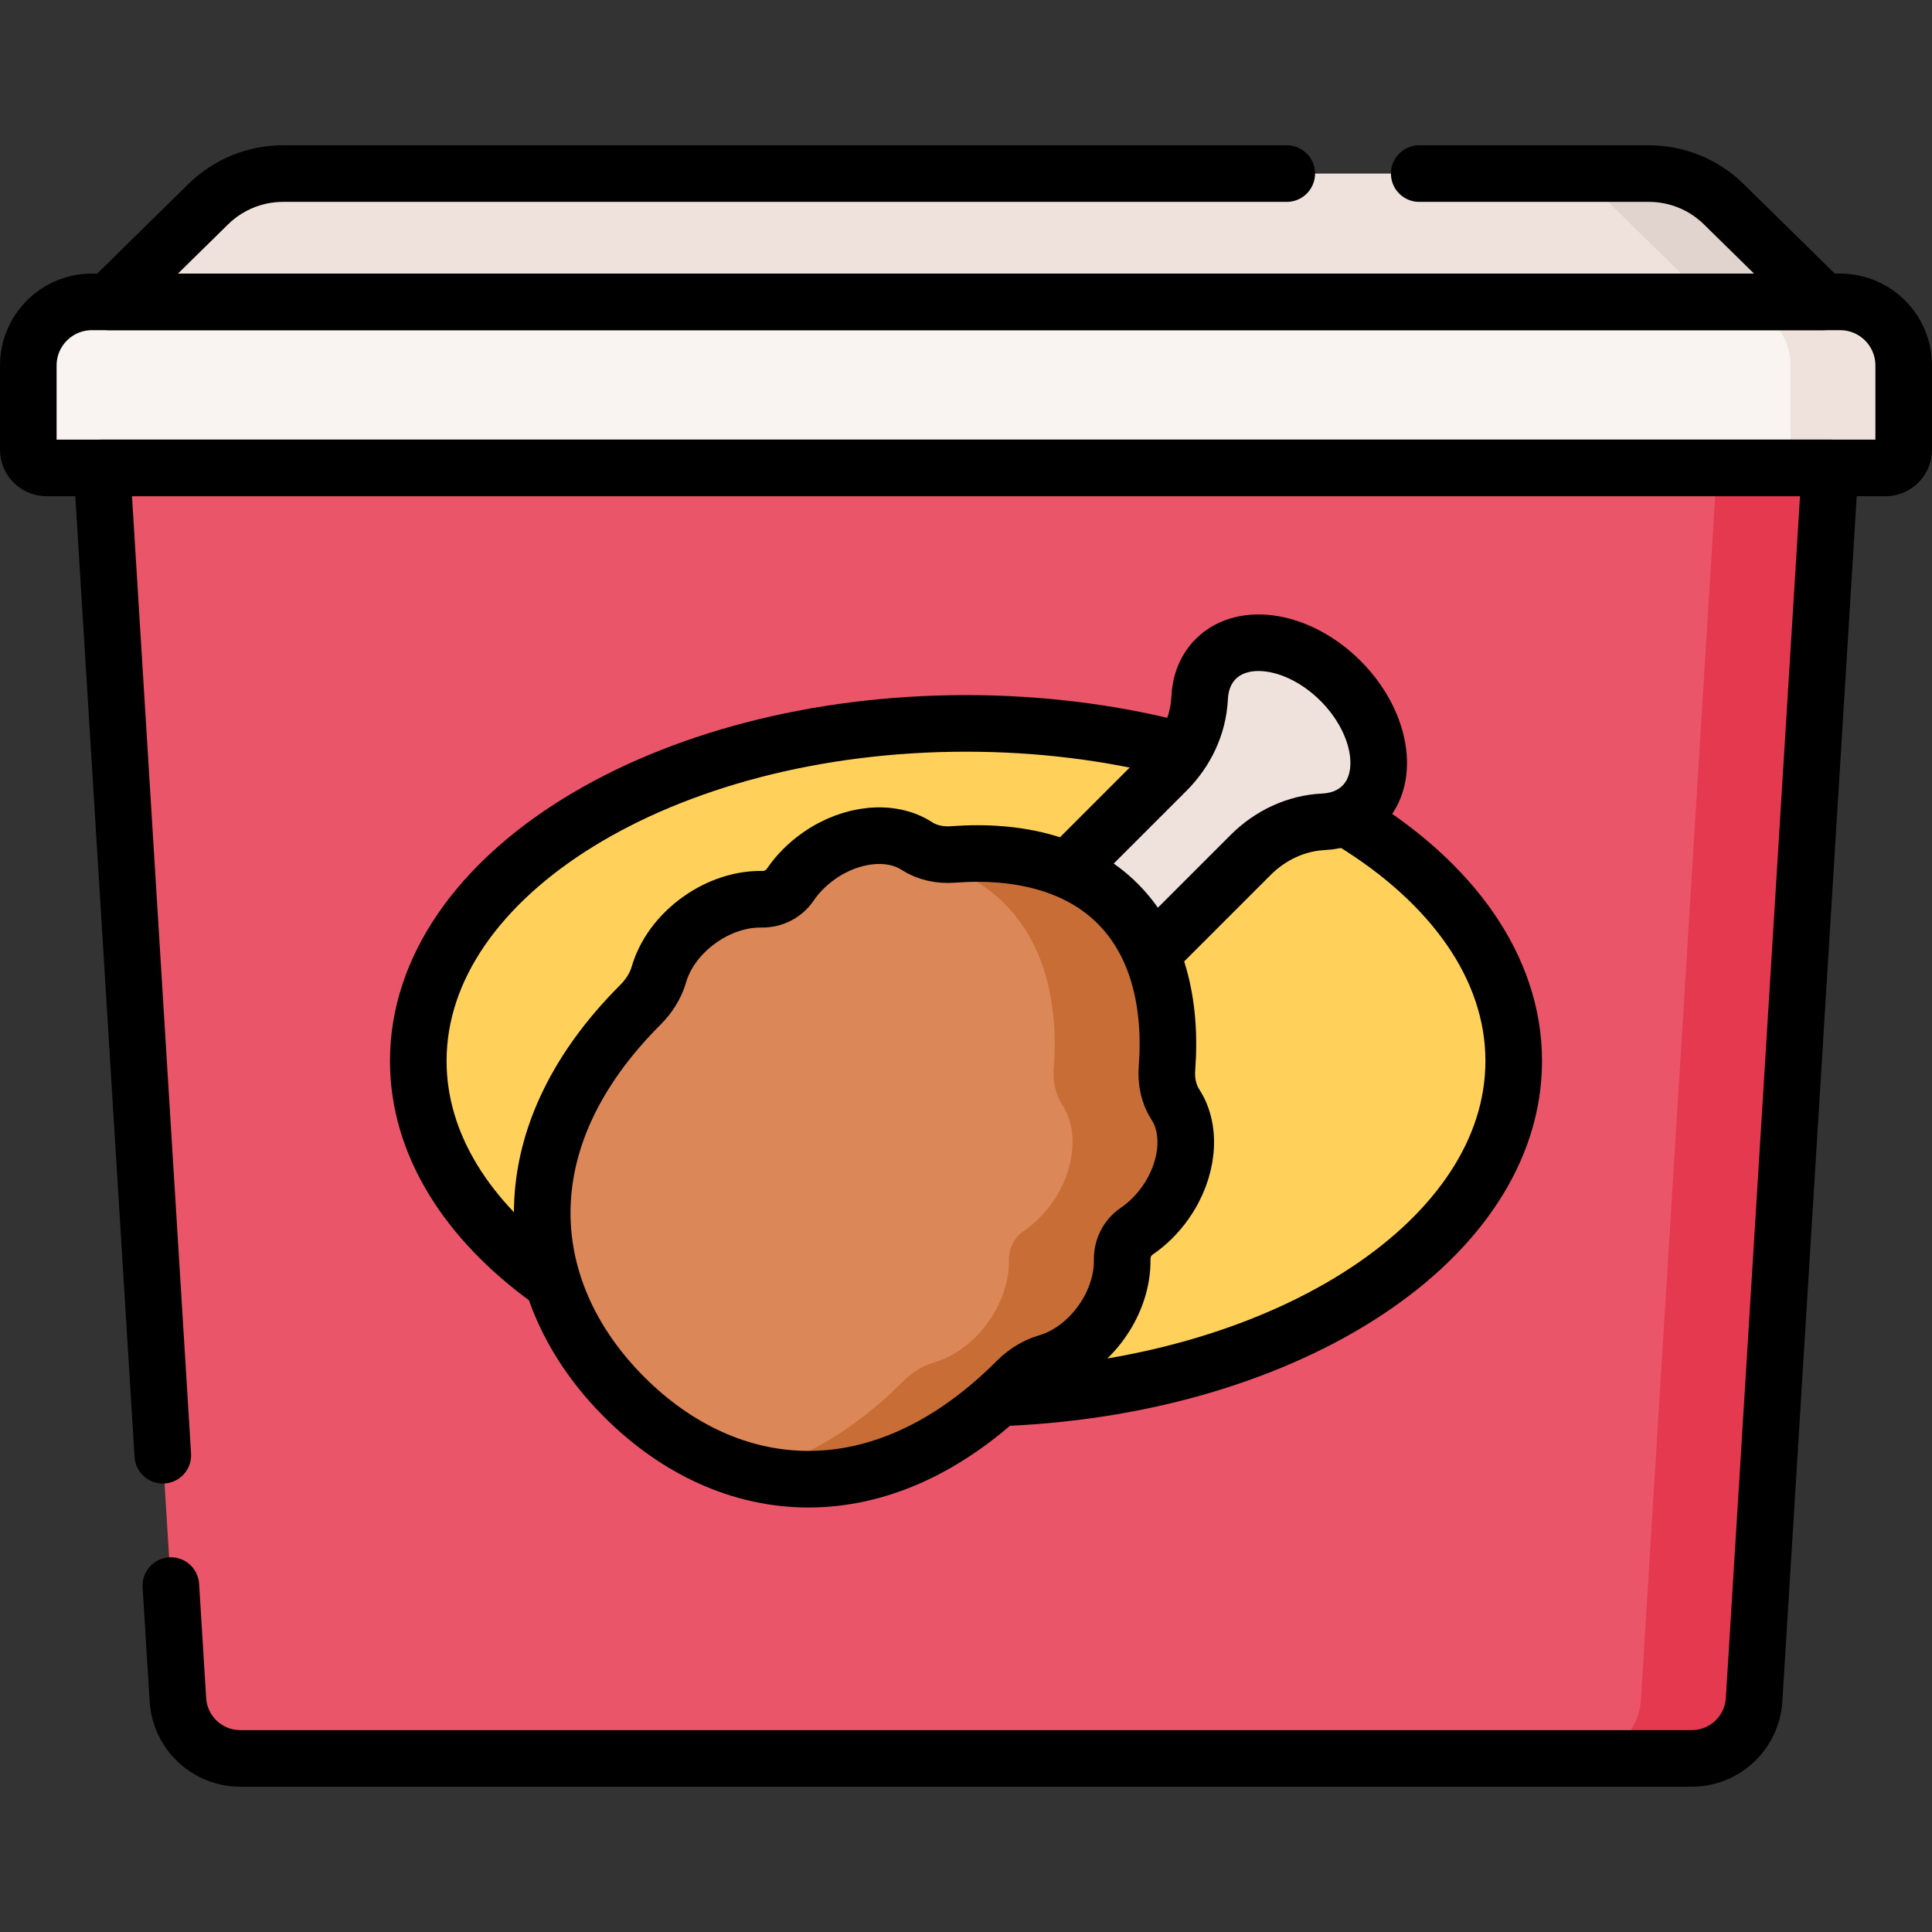
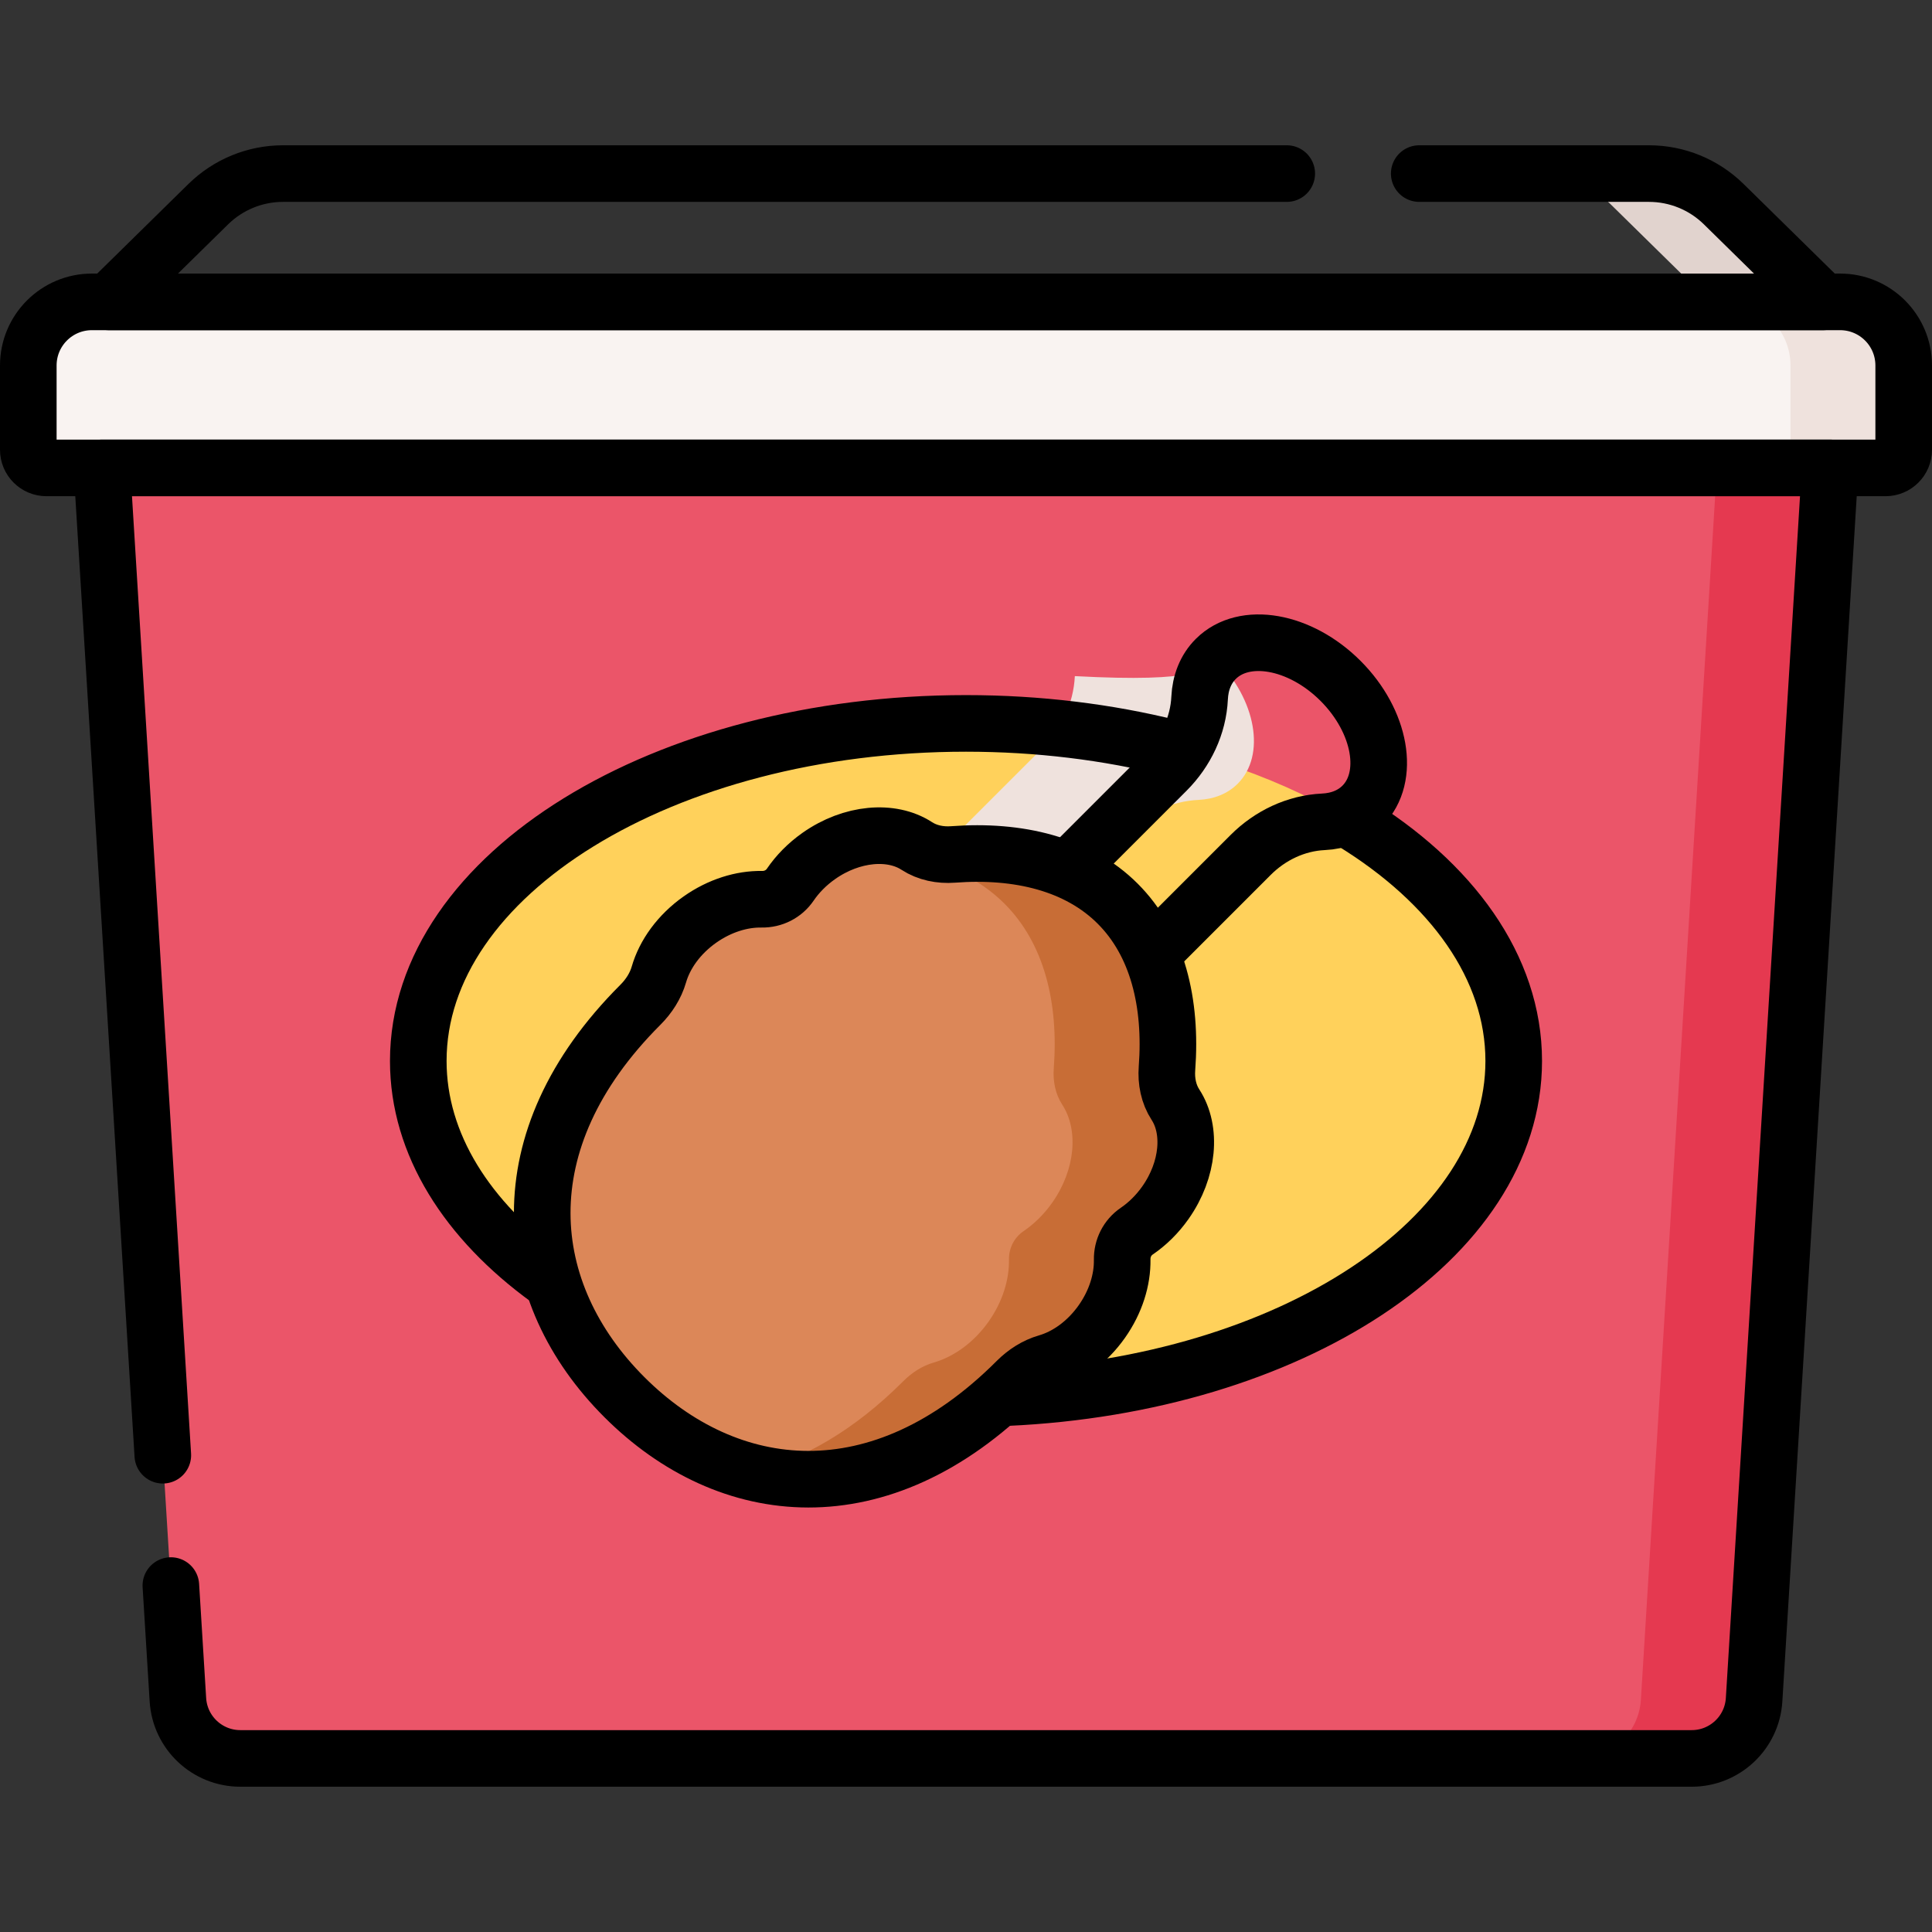
<svg xmlns="http://www.w3.org/2000/svg" id="Capa_1" x="0px" y="0px" viewBox="0 0 512 512" style="enable-background:new 0 0 512 512;" xml:space="preserve" width="512" height="512">
  <rect x="0" y="0" width="512" height="512" fill="#333333" stroke="none" />
  <g>
    <path style="fill:#EB5569;" d="M464.853,450.451L485,124H27l20.147,326.451C47.686,459.189,54.93,466,63.685,466h384.631&#10;&#09;&#09;C457.07,466,464.314,459.189,464.853,450.451z" />
    <path style="fill:#E53950;" d="M455,124l-20.147,326.451C434.314,459.189,427.07,466,418.315,466h30&#10;&#09;&#09;c8.755,0,15.999-6.811,16.538-15.549L485,124H455z" />
    <path style="fill:#F9F3F1;" d="M499.691,124H12.309c-2.656,0-4.809-2.153-4.809-4.809V96.858C7.5,87.547,15.047,80,24.358,80&#10;&#09;&#09;h463.284c9.31,0,16.858,7.547,16.858,16.858v22.333C504.5,121.847,502.347,124,499.691,124z" />
    <path style="fill:#EFE2DD;" d="M487.642,80h-30c9.31,0,16.858,7.547,16.858,16.858v22.333c0,2.656-2.153,4.809-4.809,4.809h30&#10;&#09;&#09;c2.656,0,4.809-2.153,4.809-4.809V96.858C504.5,87.547,496.953,80,487.642,80z" />
-     <path style="fill:#EFE2DD;" d="M483.167,80H28.833l26.357-25.894C60.479,48.911,67.596,46,75.009,46h361.982&#10;&#09;&#09;c7.413,0,14.53,2.911,19.818,8.106L483.167,80z" />
    <path style="fill:#E1D3CE;" d="M456.809,54.106C451.521,48.911,444.404,46,436.991,46h-30c7.413,0,14.53,2.911,19.818,8.106&#10;&#09;&#09;L453.167,80h30L456.809,54.106z" />
    <ellipse style="fill:#FFD15B;" cx="256" cy="281.167" rx="145.151" ry="89.459" />
-     <path style="fill:#EFE2DD;" d="M322.191,174.629c7.523-7.523,22.331-4.923,33.067,5.812c10.735,10.735,13.336,25.543,5.812,33.067&#10;&#09;&#09;c-2.693,2.693-6.322,4.091-10.361,4.282c-7.281,0.344-14.116,3.619-19.269,8.773l-62.18,62.18l-22.303-22.303l62.18-62.18&#10;&#09;&#09;c5.154-5.154,8.429-11.989,8.773-19.269C318.101,180.951,319.498,177.323,322.191,174.629z" />
+     <path style="fill:#EFE2DD;" d="M322.191,174.629c10.735,10.735,13.336,25.543,5.812,33.067&#10;&#09;&#09;c-2.693,2.693-6.322,4.091-10.361,4.282c-7.281,0.344-14.116,3.619-19.269,8.773l-62.18,62.18l-22.303-22.303l62.18-62.18&#10;&#09;&#09;c5.154-5.154,8.429-11.989,8.773-19.269C318.101,180.951,319.498,177.323,322.191,174.629z" />
    <path style="fill:#DC8758;" d="M174.614,258.246c-0.887,3.062-2.654,5.785-4.909,8.038c-0.014,0.014-0.027,0.027-0.041,0.041&#10;&#09;&#09;c-36.107,36.107-31.744,76.386-4.21,103.92c27.534,27.534,67.813,31.897,103.92-4.21c0.014-0.014,0.027-0.027,0.041-0.041&#10;&#09;&#09;c2.253-2.255,4.977-4.022,8.038-4.909c5.331-1.545,10.634-5.313,14.553-10.876c3.692-5.24,5.471-11.099,5.382-16.392&#10;&#09;&#09;c-0.051-3.023,1.368-5.849,3.866-7.551c2.804-1.91,5.413-4.45,7.594-7.545c6.182-8.775,7.007-19.292,2.665-25.966&#10;&#09;&#09;c-1.839-2.827-2.506-6.243-2.253-9.606c1.309-17.409-2.517-33.124-13.052-43.659c-10.535-10.535-26.25-14.361-43.659-13.052&#10;&#09;&#09;c-3.363,0.253-6.779-0.414-9.606-2.253c-6.674-4.342-17.191-3.518-25.966,2.665c-3.095,2.181-5.635,4.79-7.545,7.594&#10;&#09;&#09;c-1.702,2.499-4.528,3.917-7.551,3.866c-5.292-0.089-11.152,1.69-16.392,5.382C179.927,247.612,176.158,252.915,174.614,258.246z" />
    <path style="fill:#C86D36;" d="M311.513,292.756c-1.839-2.827-2.506-6.243-2.253-9.606c1.309-17.409-2.517-33.124-13.052-43.659&#10;&#09;&#09;c-10.535-10.535-26.25-14.361-43.659-13.052c-3.363,0.253-6.779-0.414-9.606-2.253c-6.419-4.176-16.388-3.558-24.947,1.994&#10;&#09;&#09;c1.489,0.288,3.026,0.375,4.553,0.26c17.409-1.309,33.124,2.517,43.659,13.052c10.535,10.535,14.361,26.25,13.052,43.659&#10;&#09;&#09;c-0.253,3.363,0.414,6.779,2.253,9.606c4.343,6.674,3.518,17.191-2.665,25.966c-2.181,3.095-4.79,5.635-7.594,7.545&#10;&#09;&#09;c-2.499,1.702-3.917,4.528-3.866,7.551c0.089,5.292-1.69,11.152-5.382,16.392c-3.919,5.563-9.222,9.331-14.553,10.876&#10;&#09;&#09;c-3.062,0.887-5.785,2.654-8.038,4.909l-0.041,0.041c-13.073,13.073-26.692,20.837-40.056,24.121&#10;&#09;&#09;c22.101,5.527,46.934-0.999,70.056-24.121l0.041-0.041c2.253-2.255,4.977-4.022,8.038-4.909&#10;&#09;&#09;c5.331-1.545,10.634-5.313,14.553-10.876c3.692-5.24,5.471-11.1,5.382-16.392c-0.051-3.023,1.368-5.849,3.866-7.551&#10;&#09;&#09;c2.804-1.91,5.413-4.45,7.594-7.545C315.031,309.947,315.856,299.43,311.513,292.756z" />
    <g>
      <path style="fill:none;stroke:#000000;stroke-width:15;stroke-linecap:round;stroke-linejoin:round;stroke-miterlimit:10;" d="&#10;&#09;&#09;&#09;M45.279,420.191l1.868,30.261C47.686,459.189,54.93,466,63.685,466h384.631c8.755,0,15.999-6.811,16.538-15.549L485,124H27&#10;&#09;&#09;&#09;l16.147,261.647" />
      <path style="fill:none;stroke:#000000;stroke-width:15;stroke-linecap:round;stroke-linejoin:round;stroke-miterlimit:10;" d="&#10;&#09;&#09;&#09;M499.691,124H12.309c-2.656,0-4.809-2.153-4.809-4.809V96.858C7.5,87.547,15.047,80,24.358,80h463.284&#10;&#09;&#09;&#09;c9.31,0,16.858,7.547,16.858,16.858v22.333C504.5,121.847,502.347,124,499.691,124z" />
      <path style="fill:none;stroke:#000000;stroke-width:15;stroke-linecap:round;stroke-linejoin:round;stroke-miterlimit:10;" d="&#10;&#09;&#09;&#09;M376.111,46h60.88c7.413,0,14.53,2.911,19.818,8.106L483.167,80H28.833l26.357-25.894C60.479,48.911,67.596,46,75.009,46H341" />
      <path style="fill:none;stroke:#000000;stroke-width:15;stroke-linecap:round;stroke-linejoin:round;stroke-miterlimit:10;" d="&#10;&#09;&#09;&#09;M145.287,339.023c-21.48-15.598-34.438-35.794-34.438-57.856c0-49.407,64.986-89.459,145.151-89.459&#10;&#09;&#09;&#09;c19.254,0,37.633,2.311,54.446,6.506" />
      <path style="fill:none;stroke:#000000;stroke-width:15;stroke-linecap:round;stroke-linejoin:round;stroke-miterlimit:10;" d="&#10;&#09;&#09;&#09;M358.259,217.677c26.49,16.207,42.892,38.668,42.892,63.489c0,47.175-59.248,85.821-134.384,89.216" />
      <path style="fill:none;stroke:#000000;stroke-width:15;stroke-linecap:round;stroke-linejoin:round;stroke-miterlimit:10;" d="&#10;&#09;&#09;&#09;M283.861,229.535l25.275-25.275c5.154-5.154,8.429-11.989,8.773-19.269c0.191-4.039,1.588-7.668,4.282-10.361&#10;&#09;&#09;&#09;c7.523-7.523,22.331-4.923,33.067,5.812c10.735,10.735,13.336,25.543,5.812,33.067c-2.693,2.693-6.322,4.091-10.361,4.282&#10;&#09;&#09;&#09;c-7.281,0.344-14.116,3.619-19.269,8.773l-25.275,25.275" />
      <path style="fill:none;stroke:#000000;stroke-width:15;stroke-linecap:round;stroke-linejoin:round;stroke-miterlimit:10;" d="&#10;&#09;&#09;&#09;M174.614,258.246c-0.887,3.062-2.654,5.785-4.909,8.038c-0.014,0.014-0.027,0.027-0.041,0.041&#10;&#09;&#09;&#09;c-36.107,36.107-31.744,76.386-4.21,103.92c27.534,27.534,67.813,31.897,103.92-4.21c0.014-0.014,0.027-0.027,0.041-0.041&#10;&#09;&#09;&#09;c2.253-2.255,4.977-4.022,8.038-4.909c5.331-1.545,10.634-5.313,14.553-10.876c3.692-5.24,5.471-11.099,5.382-16.392&#10;&#09;&#09;&#09;c-0.051-3.023,1.368-5.849,3.866-7.551c2.804-1.91,5.413-4.45,7.594-7.545c6.182-8.775,7.007-19.292,2.665-25.966&#10;&#09;&#09;&#09;c-1.839-2.827-2.506-6.243-2.253-9.606c1.309-17.409-2.517-33.124-13.052-43.659c-10.535-10.535-26.25-14.361-43.659-13.052&#10;&#09;&#09;&#09;c-3.363,0.253-6.779-0.414-9.606-2.253c-6.674-4.342-17.191-3.518-25.966,2.665c-3.095,2.181-5.635,4.79-7.545,7.594&#10;&#09;&#09;&#09;c-1.702,2.499-4.528,3.917-7.551,3.866c-5.292-0.089-11.152,1.69-16.392,5.382C179.927,247.612,176.158,252.915,174.614,258.246z" />
    </g>
  </g>
</svg>